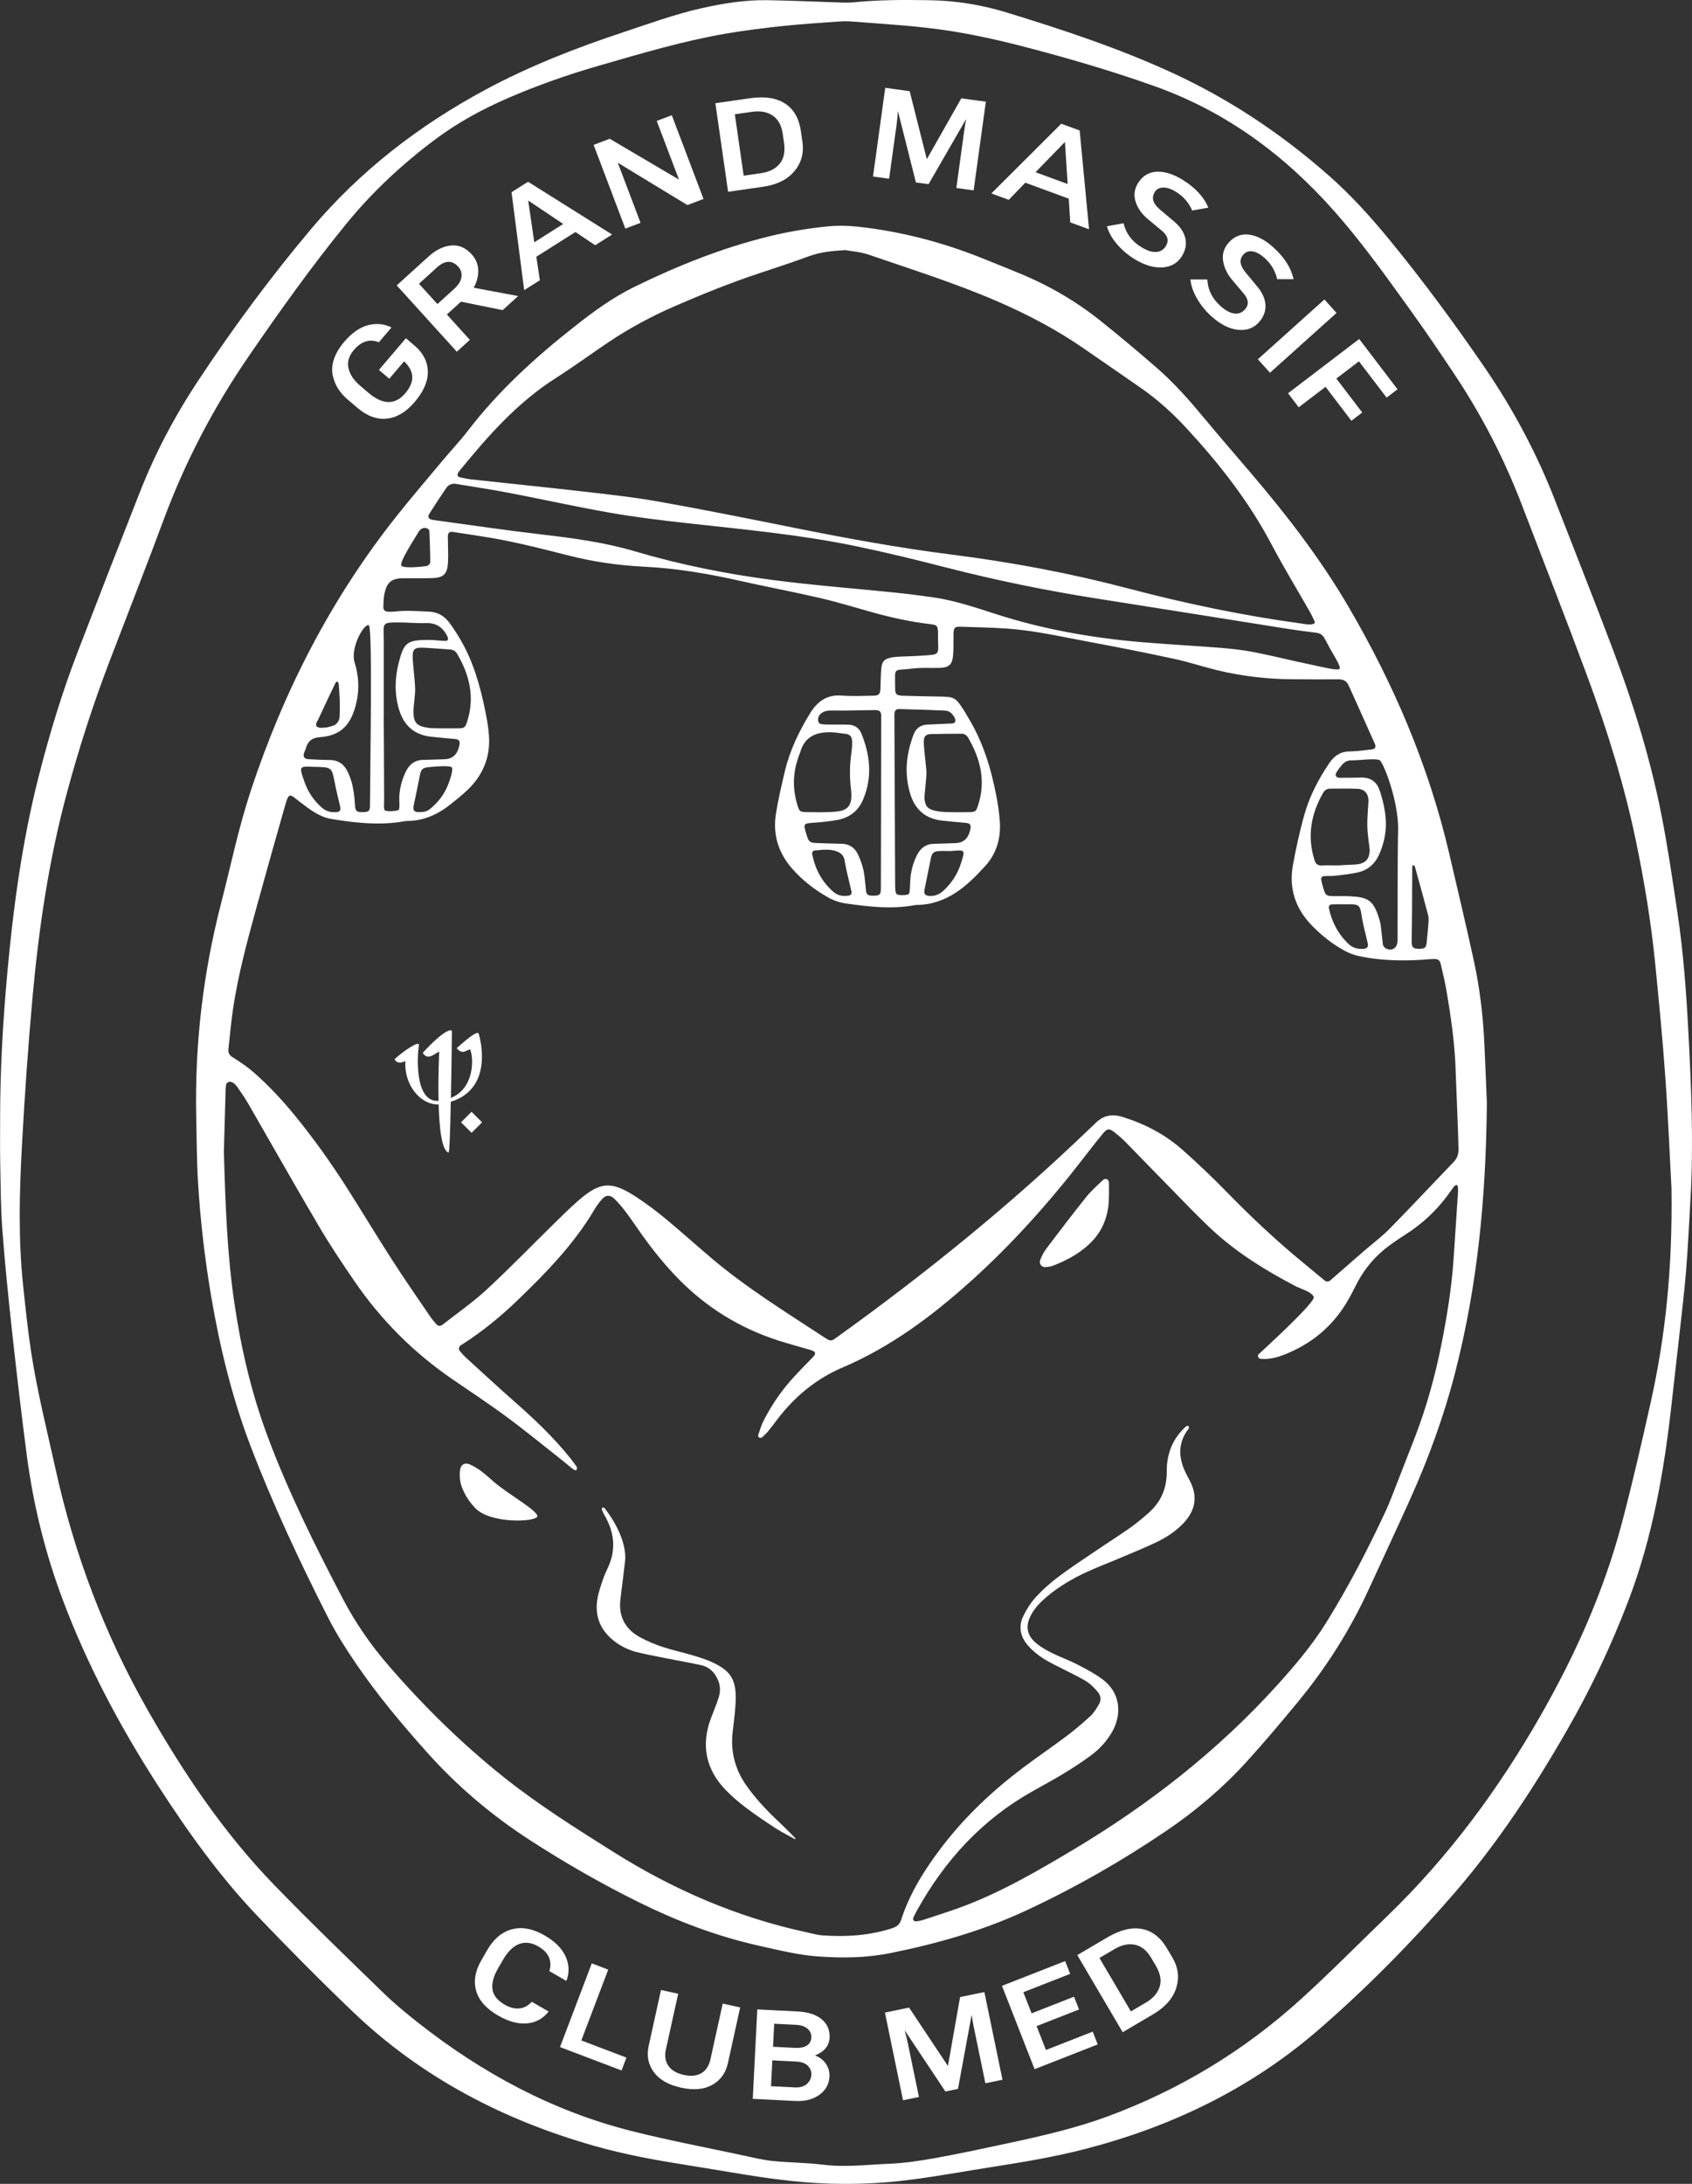
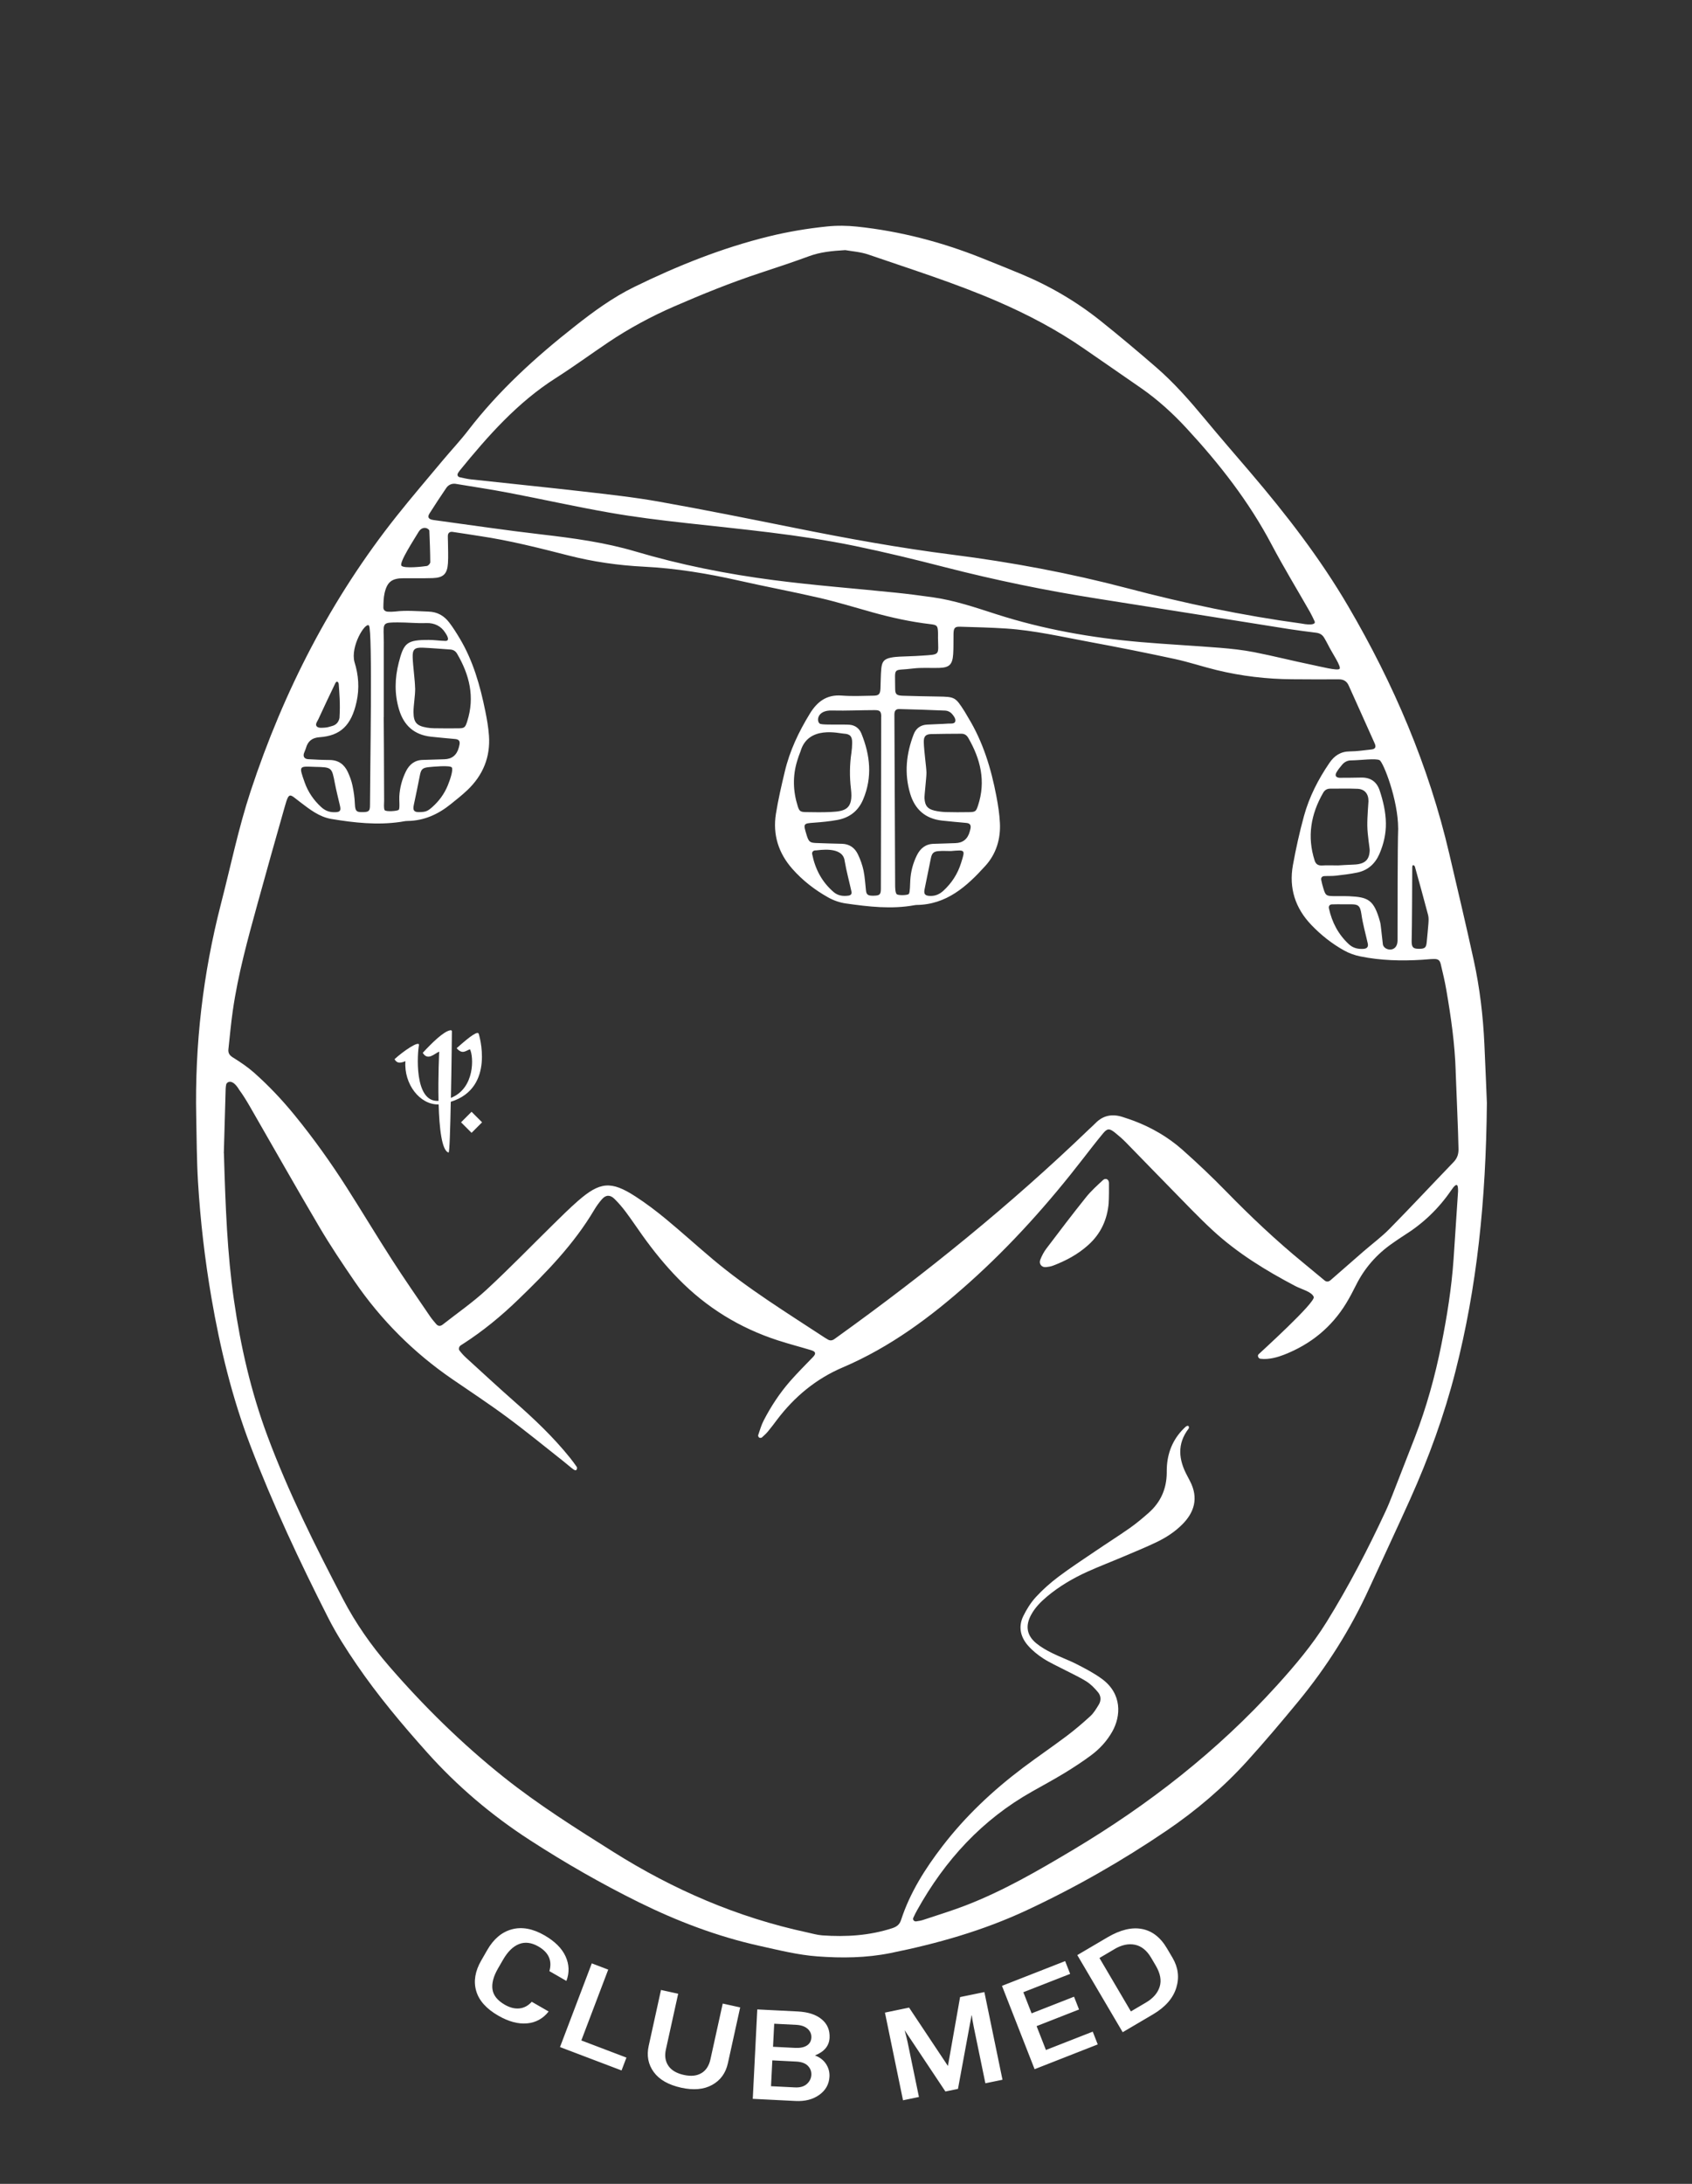
<svg xmlns="http://www.w3.org/2000/svg" id="Calque_2" viewBox="0 0 456.87 589.33">
  <rect x="0" y="0" width="456.87" height="589.33" fill="#333333" stroke="none" />
  <defs>
    <style>.cls-1{fill:#fff;}</style>
  </defs>
  <g id="Layer_3">
-     <path class="cls-1" d="m451.33,320.72c-.42-7.67-.87-18.84-1.66-29.97-.73-10.36-1.74-20.7-2.77-31.03-1.1-10.99-2.91-21.87-5.15-32.68-3.14-15.16-7.73-29.91-13.1-44.41-5.78-15.58-11.84-31.05-17.79-46.56-4.77-12.41-10.84-24.16-18.23-35.21-3.75-5.62-7.52-11.22-11.47-16.7-6.6-9.17-13.14-18.39-20.62-26.88-13.45-15.26-29.3-27.06-48.63-33.97-9.91-3.54-19.96-6.56-30.11-9.31-8.14-2.21-16.32-4.23-24.67-5.56-9.12-1.46-18.32-1.95-27.5-2.66-1.16-.09-2.34-.04-3.5.05-4.92.37-9.84.66-14.75,1.19-5.16.55-10.32,1.18-15.43,2.06-11.66,2.01-22.97,5.4-34.32,8.67-8.36,2.41-16.56,5.29-24.55,8.75-6.81,2.96-13.31,6.48-19.28,10.91-9,6.69-17.18,14.28-24.28,22.97-9.38,11.47-17.96,23.54-26.35,35.74-9.46,13.76-17.15,28.43-22.97,44.1-4.74,12.78-9.74,25.46-14.61,38.19-4.45,11.65-8.28,23.5-11.52,35.54-4.81,17.85-7.53,36.08-9.22,54.46-1.23,13.44-2.17,26.92-2.91,40.4-.7,12.71-1.04,25.44.31,38.14.63,5.93,1.24,11.88,2.14,17.78,1.62,10.66,4.27,21.11,6.59,31.63,5.06,22.99,13.29,44.77,24.96,65.22,9.68,16.98,20.56,33.13,34.21,47.2,9.58,9.88,19.51,19.43,29.38,29.02,2.97,2.89,6.2,5.54,9.46,8.11,17.25,13.56,36.23,23.79,57.59,29.17,9.93,2.5,20.01,4.41,30.03,6.56,2.66.57,5.33,1.23,8.02,1.51,4.51.46,9.08.44,13.58,1,5.99.75,11.94-.01,17.89-.25,4.26-.17,8.52-.83,12.73-1.59,6.51-1.18,12.98-2.58,19.45-3.97,9.13-1.96,18.24-4.04,27.03-7.3,19.34-7.18,36.69-17.7,51.95-31.55,7.98-7.24,15.55-14.93,23.31-22.41,16.59-15.99,30.12-34.33,41.51-54.29,9.3-16.3,16.95-33.34,21.78-51.51,2.9-10.91,5.42-21.92,7.88-32.94,3.96-17.81,5.88-35.85,5.59-57.6M.03,301.5c.02-13,.76-25.97,1.94-38.9,1.62-17.85,4.03-35.6,8.46-53.02,2.91-11.45,6.35-22.76,10.6-33.79,5.5-14.3,11.05-28.57,16.67-42.82,4.1-10.42,9.26-20.31,15.43-29.67,9.52-14.44,19.77-28.33,30.91-41.55,13.15-15.59,29-27.82,46.9-37.47,11.92-6.42,24.49-11.32,37.32-15.57,7.02-2.33,13.97-4.87,21.2-6.5C195.29.9,201.18-.04,207.18.05c6.36.1,12.71.4,19.07.6,1.43.04,2.87.12,4.28-.03,6.86-.7,13.74-.67,20.63-.56,7.06.12,13.99,1.26,20.7,3.32,15.13,4.64,30.16,9.6,44.59,16.23,15.47,7.11,29.45,16.43,42.21,27.64,6.07,5.33,11.47,11.29,16.58,17.53,9.06,11.06,17.54,22.55,25.61,34.34,7.74,11.3,14.14,23.29,19.1,36.06,5.22,13.43,10.55,26.82,15.64,40.3,5.46,14.47,10.04,29.23,13.03,44.42,1.73,8.78,3.01,17.65,4.34,26.51,1.6,10.67,2.37,21.43,2.94,32.19.8,15.17,1.44,30.36.53,45.56-.37,6.22-.64,12.45-1.15,18.66-.47,5.82-1.18,11.62-1.82,17.43-.65,5.93-1.36,11.86-2.01,17.8-2.01,18.37-5.12,36.5-11.74,53.87-4.59,12.04-10.08,23.65-16.49,34.81-9,15.69-18.9,30.77-30.79,44.45-11.34,13.06-23.47,25.38-36.55,36.69-18.31,15.82-39.59,26.04-62.94,32.06-8.17,2.11-16.49,3.5-24.83,4.8-7.18,1.12-14.33,2.43-21.53,3.39-9.81,1.32-19.65,1.56-29.53.74-10.37-.86-20.56-2.87-30.81-4.48-8.58-1.35-17.15-2.87-25.53-5.24-24.64-6.96-46.81-18.46-65.42-36.25-8.73-8.34-17.23-16.93-25.58-25.65-10.36-10.83-19.04-22.99-27.15-35.56-10.16-15.76-18.92-32.24-25.55-49.81-4.79-12.69-8.02-25.78-9.78-39.21-1.45-11.07-2.74-22.16-3.96-33.25-1-9.16-1.94-18.33-2.63-27.52-.46-6.08-.46-12.2-.58-18.3-.08-4.03-.02-8.05-.02-12.08" />
    <path class="cls-1" d="m91.46,184.54c-.01-.21-.42-1.12-.91-.18-1.55,3.24-3.11,6.48-4.6,9.75-.29.63-1.03,1.48-.29,2.03.5.38,1.46.25,2.2.2.63-.04,1.25-.27,1.87-.44,1.1-.31,1.72-1.08,1.94-2.17.25-3.98-.06-6.89-.21-9.19m23.84-31.82c.35-.06.89-.66.88-1.01-.02-2.82-.13-5.64-.25-8.46-.03-.62-1.81-1.55-2.92.31-1.11,1.88-5.35,8.32-4.6,9.12.76.79,5.75.23,6.88.05m265.88,101.05c-.07,2.08.59,2.28,2.18,2.26,1.42-.02,1.76-.38,1.89-1.83.15-1.67.34-3.34.46-5.01.05-.76.1-1.56-.09-2.28-1.15-4.37-2.36-8.73-3.57-13.08-.06-.21-.69-.8-.71.18-.02,3.36-.05,16.54-.16,19.77m-18.45-9.76h0c-1.03,0-2.07-.03-3.1.02-.6.03-.92.5-.79,1.07.82,3.76,2.52,7.02,5.37,9.67,1.14,1.06,2.45,1.35,3.92,1.27.99-.05,1.41-.54,1.2-1.46-.59-2.65-1.35-5.27-1.72-7.94-.34-2.41-1-2.64-2.94-2.63-.65,0-1.29,0-1.94,0m-142.54-14.55c-.6.02-.99.44-.88,1.01.81,4.04,2.63,7.52,5.8,10.24,1.17,1,2.55,1.16,4.01.96.61-.09.94-.46.81-1.04-.6-2.77-1.37-5.51-1.84-8.3-.47-4.13-7-2.89-7.9-2.85m-135.15-22.56c-4.28-.14-4.4-.43-2.76,4.21.92,2.59,2.45,4.82,4.5,6.68,1,.91,2.14,1.36,3.51,1.35,1.52,0,1.85-.34,1.51-1.78-.47-2.01-.98-4.01-1.37-6.03-.83-4.33-.8-4.33-5.39-4.43m171.82,22.72c-1.16,0-2.33-.08-3.48.02-1.32.11-1.75.61-2.02,1.93-.56,2.78-1.12,5.55-1.69,8.32-.29,1.39.13,1.82,1.59,1.84,1.38.02,2.48-.49,3.48-1.4,2.24-2.06,3.84-4.53,4.75-7.41,1.17-3.71,1.22-3.63-2.63-3.31m-143.66-10.5c1.72-.03,2.23-.21,3.5-1.33,1.87-1.65,3.31-3.63,4.24-5.93.62-1.52,1.46-4.05,1.09-4.76-.36-.72-5.48-.19-6.12-.13-1.83.17-2.21.57-2.54,2.29-.51,2.65-1.07,5.3-1.63,7.94-.31,1.45.06,1.95,1.46,1.92m248,14.39c1.03-.06,2.71-.17,4.39-.23,3.11-.11,4.18-1.42,4.26-3.83.02-.64-.6-3.98-.64-6.59-.04-2.61.3-6.03.31-6.68.02-1.99-1.01-3.26-2.95-3.35-2.46-.11-4.92-.03-7.38-.04-.86,0-1.48.38-1.9,1.11-3.33,5.78-4.38,11.84-2.3,18.3.33,1.02,1.01,1.39,2.07,1.32,1.16-.08,2.33-.02,4.15-.02m-145.04-30.79c-.35.84-.63,1.7-.9,2.56-1.26,4.1-1.14,8.18.14,12.25.43,1.37.72,1.58,2.27,1.6,2.2.03,4.41.08,6.61-.03,3.92-.19,6.16-.72,5.49-6.25-.39-3.23-.36-6.47.12-9.7.13-.9.2-1.81.21-2.71.02-1.74-.57-2.4-2.25-2.48-1.29-.06-9.64-2.31-11.69,4.76m34,5.55c.04,1.44-.59,6.26-.53,7.16.14,1.99.8,2.83,2.68,3.29,1,.24,2.04.36,3.07.4,2.07.06,4.14.05,6.21.02,1.8-.03,1.96-.18,2.49-1.79,2.16-6.51.69-12.5-2.62-18.23-.43-.75-1.02-1.15-1.87-1.14-2.72.02-5.44.02-8.15.09-1.52.04-2.04.63-2,2.22.07,2.46.67,6.53.71,7.98m-138.05-22.62c.03,2.11-.47,4.72-.45,6.53.03,2.76.85,3.67,3.58,4.14.64.11,1.29.17,1.93.18,2.2.03,4.4.05,6.6.02,1.67-.02,1.86-.21,2.4-1.91,2.09-6.52.61-12.51-2.74-18.22-.43-.74-1.05-1.09-1.89-1.14-2.45-.16-4.9-.39-7.36-.49-2.26-.09-2.82.47-2.74,2.67.08,2.33.62,6.11.65,8.22m-12.46-16.87c-1.01-.99-5.07,5.67-3.9,9.87,1.09,3.47,1.37,7.07.55,10.75-1.42,6.38-4.35,9.13-10.05,9.53-1.95.14-3.1,1.07-3.61,2.91-.14.5-.4.96-.55,1.45-.27.88.16,1.5,1.14,1.56,1.94.11,3.88.21,5.83.22,2.36.02,3.93,1.19,4.88,3.23.54,1.17,1,2.4,1.26,3.66.35,1.64.59,3.33.65,5,.08,2.15.63,2.2,2.31,2.17,1.48-.03,1.77-.35,1.77-1.86,0-7.91.74-47.48-.28-48.48m277.9,54.74c0-7.7-3.99-17.84-5.01-18.41-1.03-.56-5.17.03-7.75.06-.96.01-1.76.44-2.37,1.17-.49.6-1.01,1.2-1.4,1.86-.95,1.45.34,1.65.72,1.66,1.95,0,3.89-.02,5.84-.06,2.53-.05,4.2,1.12,4.99,3.51.94,2.85,1.62,5.75,1.67,8.76.05,2.9-.6,5.67-1.74,8.32-1.16,2.67-3.13,4.46-6.01,5.05-1.9.39-3.84.62-5.76.84-1.03.12-2.07.05-3.11.11-.61.03-.95.42-.84,1.02.14.76.35,1.52.57,2.26.59,1.93.76,2.07,2.67,2.12,1.43.04,2.86-.03,4.28.03,5.19.24,6.7.95,8.35,6.85.17.62.22,1.28.3,1.92.17,1.42.33,2.83.48,4.25.33,1.7,3.84,2.27,3.96-.96,0-5.71,0-25.97.17-30.38m-135.83,15.23c0,.65.01,2.21.45,2.56.44.35,2.94.31,3.26-.1.32-.4.32-2.63.38-3.66.13-2.36.73-4.61,1.77-6.73.92-1.87,2.34-3.07,4.55-3.12,1.94-.04,3.89-.14,5.83-.19q3.07-.07,3.91-3.13c.07-.25.13-.5.19-.75.21-.99-.13-1.47-1.12-1.57-2.19-.21-4.39-.38-6.57-.63-4.48-.51-7.31-2.98-8.6-7.3-1.62-5.46-1.05-10.77.96-15.99.61-1.59,1.83-2.5,3.55-2.61,1.94-.12,3.89-.14,5.82-.28.7-.05,1.8.19,1.89-.78.06-.62-.53-1.42-1.03-1.95-.4-.42-1.09-.75-1.67-.77-4.14-.19-8.29-.31-12.44-.42-.93-.03-1.33.45-1.33,1.48,0,7.78.2,38.4.2,45.92m-3.75-45.26c0-1.5-.31-1.86-1.82-1.85-3.76,0-7.53.2-11.29.11-4.54-.24-4.45,3.34-3.28,3.63,1.17.29,5.94.08,7.74.2,1.55.1,2.71.95,3.29,2.38,2.38,5.86,3.01,11.78.47,17.79-1.33,3.14-3.72,4.95-7.01,5.54-2.04.37-4.11.57-6.18.72-2.97.21-3.02.23-2.11,3.2.04.12.07.25.11.37.53,1.59.84,1.85,2.48,1.92,2.33.09,4.67.16,7,.21,2.04.05,3.47,1.11,4.3,2.85.67,1.39,1.2,2.88,1.52,4.38.37,1.77.45,3.6.66,5.4.11.99.47,1.32,1.49,1.37.26.02.52.02.78,0,1.46-.04,1.75-.37,1.75-1.89,0-7.66.1-38.56.08-46.35m-134.32.06s.11,15.06.11,22.59c0,.65-.15,2.01.14,2.5.29.49,3.47.29,3.81-.09s.09-2.56.15-3.6c.13-2.36.73-4.61,1.77-6.73.92-1.87,2.35-3.07,4.56-3.12,1.94-.04,3.89-.14,5.83-.18q3.06-.08,3.9-3.14c.07-.25.13-.5.18-.76.21-.98-.14-1.46-1.14-1.56-2.19-.21-4.39-.38-6.58-.63-4.49-.51-7.29-3-8.59-7.32-1.27-4.23-1.16-8.44-.08-12.67,1.37-5.35,2.17-6.14,8.14-6.12,1.42,0,2.84.22,4.27.26.17,0,1.8.25.16-2.18-1.09-1.77-2.9-2.72-5.17-2.63-2.58.1-5.18-.2-7.77-.18-3.82.03-3.82.09-3.69,3.77.04,1.04.02,2.08.02,3.12,0,6.23,0,12.46,0,18.69m19.22-63c-1.05-.05-1.83.37-2.38,1.18-1.52,2.26-3.04,4.52-4.49,6.83-.64,1.02-.28,1.59,1.07,1.78,9.77,1.33,19.52,2.78,29.31,3.91,8.52.99,16.99,2.14,25.23,4.58,12.22,3.62,24.69,6.09,37.3,7.73,10.93,1.42,21.94,2.25,32.91,3.38,3.35.34,6.7.78,10.04,1.25,5.94.83,11.6,2.78,17.28,4.6,12.66,4.06,25.67,6.35,38.89,7.49,7.11.61,14.24.97,21.35,1.54,3.1.25,6.21.59,9.26,1.18,5.22,1.02,10.37,2.34,15.58,3.41,2.46.5,6.78,1.63,7.47,1.13.69-.5-2.08-4.44-3.14-6.65-.28-.58-.63-1.14-.94-1.7-.48-.86-1.2-1.3-2.18-1.43-2.45-.31-4.89-.61-7.33-.99-17.3-2.74-34.58-5.52-51.88-8.23-13.85-2.17-27.56-5-41.14-8.49-8.04-2.07-16.11-4.03-24.23-5.71-15.14-3.12-30.53-4.5-45.87-6.21-6.83-.76-13.67-1.6-20.43-2.79-9.07-1.59-18.06-3.6-27.1-5.33-4.84-.93-9.71-1.65-14.57-2.46m105.33-63.04c-3.67.21-6.74.54-9.71,1.63-4.38,1.61-8.82,3.08-13.25,4.54-7.9,2.6-15.59,5.72-23.21,9.03-6.2,2.7-12.14,5.9-17.76,9.67-4.74,3.19-9.35,6.57-14.17,9.64-10.37,6.59-18.33,15.62-25.98,25-.16.2-.3.43-.44.65-.31.48-.09,1.01.5,1.14,1.02.21,2.03.46,3.06.57,10.06,1.1,20.13,2.11,30.19,3.26,6.83.79,13.68,1.53,20.44,2.73,12.26,2.18,24.47,4.64,36.68,7.09,14.12,2.84,28.29,5.42,42.58,7.23,15.98,2.03,31.78,4.98,47.36,9.08,15.44,4.07,31.05,7.35,46.88,9.5,3.12.6,3.92.06,3.6-.61-.32-.67-.77-1.64-1.21-2.43-3.47-6.09-7.13-12.08-10.4-18.27-6.11-11.59-14.08-21.77-22.93-31.34-3.71-4.02-7.74-7.69-12.23-10.82-5.11-3.56-10.26-7.08-15.38-10.63-7.39-5.13-15.29-9.28-23.54-12.85-11.33-4.9-23.1-8.59-34.75-12.6-2.18-.75-4.56-.9-6.33-1.22M60.46,311.2c.42,14.56.91,27.14,2.71,39.64,1.8,12.51,4.61,24.75,9.02,36.6,5.67,15.24,12.93,29.76,20.46,44.14,3.39,6.47,7.55,12.43,12.33,17.95,9.46,10.92,19.73,21.02,31.04,30.04,9.36,7.46,19.48,13.81,29.6,20.18,16.19,10.19,33.49,17.67,52.23,21.7,1.39.3,2.79.72,4.2.82,6.39.45,12.69.07,18.85-1.93,1.27-.41,2-1.01,2.4-2.22,2.4-7.39,6.5-13.83,11.19-19.94,6.22-8.09,13.59-15.01,21.72-21.13,3.84-2.89,7.82-5.59,11.66-8.47,2.28-1.71,4.46-3.56,6.56-5.49.93-.86,1.61-2.02,2.28-3.12.66-1.1.57-2.34-.22-3.3-.9-1.08-1.92-2.15-3.09-2.89-1.85-1.18-3.88-2.08-5.84-3.11-1.95-1.02-3.99-1.92-5.83-3.1-1.51-.97-2.96-2.15-4.14-3.49-2.05-2.32-2.68-5.1-1.29-7.96.9-1.84,2.03-3.65,3.41-5.15,1.83-2,3.9-3.82,6.07-5.46,3.21-2.42,6.59-4.62,9.92-6.88,3.11-2.12,6.3-4.13,9.38-6.29,1.8-1.27,3.5-2.69,5.15-4.16,3.18-2.82,4.76-6.41,4.81-10.67,0-.65,0-1.3.05-1.95.31-4.2,1.98-7.76,5.11-10.59.94-.63.89.36.76.53-3.2,4.17-2.72,8.44-.38,12.77.25.46.48.92.72,1.38,2.46,4.71,1.07,8.57-2.03,11.69-2.04,2.05-4.45,3.61-7.03,4.84-2.93,1.4-5.93,2.62-8.92,3.89-3.22,1.37-6.5,2.62-9.69,4.06-3.91,1.77-7.61,3.94-10.92,6.71-1.7,1.43-3.25,2.99-4.31,4.97-1.58,2.94-1.17,5.53,1.42,7.65,1.29,1.06,2.79,1.9,4.29,2.64,2.2,1.1,4.55,1.92,6.74,3.05,2.3,1.18,4.62,2.39,6.7,3.92,5.48,4.03,5.14,10.04,2.77,14.23-1.44,2.53-3.37,4.64-5.67,6.35-2.29,1.7-4.68,3.27-7.12,4.76-2.88,1.75-5.85,3.36-8.8,5.02-13.52,7.59-23.58,18.55-31.07,32.01-.38.68-.73,1.37-1.05,2.08-.24.52.21,1.06.8.97.64-.1,1.28-.19,1.89-.4,3.81-1.27,7.67-2.45,11.42-3.89,10.22-3.94,19.64-9.42,29.02-15.01,20.43-12.19,39-26.66,55.02-44.33,4.89-5.4,9.59-10.94,13.44-17.15,5.96-9.61,11.16-19.63,15.93-29.88.66-1.41,1.24-2.86,1.81-4.31,2.04-5.19,4.07-10.39,6.08-15.59,3.14-8.13,5.46-16.51,7.17-25.05,1.53-7.64,2.76-15.33,3.3-23.12.42-6.09.82-12.18,1.21-18.26,0-1.25,0-3.06-1.91-.21-3.36,4.89-7.55,8.89-12.58,12.04-1.1.69-2.16,1.44-3.23,2.18-4.25,2.94-7.55,6.7-9.86,11.35-.81,1.63-1.66,3.24-2.6,4.79-3.99,6.56-9.66,11.14-16.78,13.92-1.55.61-4.07,1.41-6.43,1.1-.53-.08-.85-.83-.49-1.19.55-.55,15.49-14.06,14.91-15.5-.58-1.43-3.27-2.04-4.97-2.93-7.96-4.18-15.6-8.86-22.24-14.97-3.91-3.6-7.57-7.49-11.3-11.28-4.1-4.16-8.15-8.38-12.24-12.55-.91-.92-1.89-1.78-2.91-2.59-1.51-1.21-2.08-1.2-3.26.23-1.82,2.2-3.57,4.46-5.32,6.72-9.32,12.05-19.43,23.37-30.8,33.53-10.32,9.22-21.32,17.4-34.15,22.87-7.21,3.07-13.06,7.93-17.77,14.17-.78,1.04-1.56,2.08-2.39,3.08-.49.59-1.07,1.13-1.65,1.64-.15.13-.53.16-.71.06-.18-.1-.36-.47-.31-.64.46-1.34.84-2.73,1.49-3.98,1.97-3.82,4.33-7.4,7.16-10.64,1.97-2.24,4.09-4.35,6.16-6.5.88-.91.76-1.47-.52-1.85-2.98-.9-6-1.68-8.96-2.64-10.32-3.35-19.3-8.87-26.89-16.64-3.55-3.63-6.74-7.56-9.69-11.69-1.51-2.11-2.95-4.28-4.51-6.36-.93-1.24-1.95-2.43-3.06-3.52-1.17-1.14-2.33-1.07-3.37.13-.76.88-1.46,1.83-2.05,2.83-5.49,9.27-12.92,16.9-20.6,24.3-4.58,4.42-9.5,8.47-14.88,11.92-.33.21-.72.4-.92.71-.16.25-.21.77-.06.98.55.72,1.16,1.4,1.82,2.01,4.32,3.94,8.61,7.91,12.99,11.77,5.38,4.72,10.56,9.62,15.06,15.21.65.81,1.27,1.65,1.86,2.5.12.17.15,1.4-.9.67-.94-.69-1.8-1.48-2.72-2.2-5.1-4.02-10.12-8.14-15.34-11.99-4.8-3.55-9.8-6.83-14.72-10.21-10.39-7.14-19.17-15.91-26.3-26.31-3.3-4.82-6.57-9.68-9.53-14.71-6.34-10.73-12.46-21.59-18.69-32.39-.91-1.57-1.85-3.14-2.93-4.59-2-3.37-3.43-2.01-3.53-1.52-.07.38-.14.77-.15,1.15-.19,6.49-.37,12.98-.5,17.51m332.63-22.14c-.22-7.42-1.28-14.74-2.54-22.04-.39-2.3-.95-4.58-1.48-6.85-.27-1.16-.73-1.48-1.94-1.45-1.04.02-2.07.15-3.11.21-5.6.35-11.17.21-16.68-.91-1.5-.3-3.01-.84-4.35-1.58-3.31-1.84-6.27-4.18-8.89-6.92-4.33-4.52-6.08-9.93-4.97-16.1.81-4.46,1.79-8.91,2.99-13.28,1.42-5.17,3.85-9.91,6.88-14.34,1.33-1.95,3.03-3.08,5.5-3.1,1.94-.01,3.88-.31,5.82-.52,1.03-.11,1.35-.62.9-1.62-2.32-5.22-4.69-10.42-7.02-15.63-.54-1.21-1.42-1.7-2.76-1.68-4.16.04-8.31,0-12.47-.02-6.91-.04-13.74-.85-20.45-2.48-3.78-.92-7.49-2.17-11.29-2.99-7.61-1.64-15.25-3.17-22.9-4.58-7.53-1.39-15-3.14-22.67-3.64-4.14-.27-8.3-.37-12.45-.49-1.38-.04-1.69.37-1.72,1.94-.04,1.82.03,3.64-.09,5.45-.2,2.88-1.05,3.65-3.86,3.73-2.34.06-4.7-.13-7.01.16-5.57.71-4.8-.74-4.8,5.39,0,1.6.38,1.91,2.19,1.96,3.11.1,6.23.16,9.35.21,4.59.07,4.73.14,7.19,4,.35.55.65,1.12.99,1.68,3.99,6.52,6.18,13.7,7.6,21.14.46,2.41.85,4.87.97,7.32.21,4.31-1.01,8.33-3.91,11.53-5.03,5.56-10.51,10.53-18.71,10.58-.13,0-.26.03-.39.05-6.23,1.15-12.43.42-18.6-.46-1.63-.23-3.31-.81-4.75-1.62-3.64-2.04-6.94-4.59-9.71-7.74-3.73-4.23-5.3-9.22-4.42-14.8.61-3.84,1.5-7.64,2.4-11.42,1.32-5.61,3.77-10.76,6.78-15.66,1.99-3.24,4.54-5.17,8.59-4.86,2.84.22,5.71.08,8.57.03,1.46-.02,1.82-.43,1.89-1.88.09-1.81.06-3.64.23-5.45.19-1.92.82-2.57,2.55-2.93.76-.16,1.54-.23,2.32-.27,1.94-.1,3.89-.12,5.84-.26,5.32-.36,4.68-.01,4.6-4.78,0-.52.02-1.04,0-1.56-.08-1.74-.25-1.96-2.06-2.17-5.3-.62-10.49-1.76-15.63-3.19-4.75-1.32-9.47-2.78-14.27-3.89-7.2-1.67-14.48-3.02-21.69-4.65-8.5-1.92-17.07-3.35-25.78-3.78-6.9-.35-13.68-1.32-20.38-3.03-7.92-2.02-15.85-4.04-23.95-5.24-2.44-.36-4.87-.78-7.31-1.12-.72-.1-1.26.24-1.28,1.06-.01.52.02,1.04.03,1.56.01,1.95.12,3.9,0,5.84-.19,2.91-1.26,3.92-4.15,4.01-2.59.07-5.19.04-7.79.04-3.14-.01-4.46.92-5.17,4-.29,1.25-.3,2.58-.33,3.87-.02.76.55,1.14,1.28,1.16.65.03,1.3.02,1.94-.05,2.98-.37,5.95-.08,8.94.02,2.47.08,4.22,1.13,5.62,2.94,1.02,1.34,1.92,2.77,2.79,4.22,3.67,6.1,5.56,12.84,6.96,19.73.44,2.16.82,4.34.98,6.54.42,5.8-1.6,10.71-5.79,14.71-1.41,1.34-2.94,2.55-4.46,3.77-3.42,2.77-7.24,4.54-11.73,4.59-.64,0-1.29.16-1.93.26-6.25.91-12.43.23-18.59-.79-3.33-.55-5.9-2.6-8.49-4.57-2.86-2.17-2.96-2.91-4.13,1.19-2.49,8.74-4.96,17.48-7.37,26.24-2.62,9.51-5.26,19.03-6.67,28.82-.5,3.47-.81,6.96-1.19,10.45-.11.99.26,1.62,1.18,2.2,1.97,1.23,3.93,2.53,5.67,4.06,3.99,3.53,7.65,7.4,11.03,11.54,5.1,6.25,9.78,12.8,14.11,19.59,4.12,6.46,8.06,13.03,12.21,19.47,3.3,5.13,6.79,10.14,10.22,15.19.51.75,1.11,1.44,1.7,2.13.5.59,1.13.6,1.72.14,3.98-3.12,8.17-6.02,11.88-9.45,6.2-5.73,12.07-11.8,18.1-17.71,2.13-2.09,4.25-4.2,6.5-6.17,6.01-5.26,9-5.53,15.62-1.24,2.83,1.83,5.53,3.88,8.13,6.02,4.31,3.56,8.44,7.31,12.72,10.91,9.47,7.97,20,14.43,30.31,21.2.22.14.45.26.67.4.61.41,1.21.37,1.8-.03.32-.22.64-.45.95-.68,23.87-17.15,46.68-35.6,67.88-55.99.56-.54,1.16-1.05,1.7-1.61,2.14-2.21,4.68-2.59,7.5-1.64.98.33,1.97.64,2.94,1.01,4.78,1.82,9.17,4.36,12.99,7.73,4.08,3.61,8.04,7.37,11.85,11.27,6.63,6.79,13.52,13.3,20.87,19.31,1.91,1.56,3.81,3.14,5.7,4.72.62.52,1.19.36,1.72-.11,2.94-2.56,5.86-5.13,8.8-7.68,2.35-2.04,4.88-3.91,7.06-6.12,5.83-5.92,11.5-12.01,17.27-17.99.98-1.01,1.36-2.11,1.35-3.49-.05-4.16-.68-18.17-.77-21.02m8.43,8.52c-.25,26.53-2.68,49.72-8.5,72.5-3.03,11.86-7.21,23.3-12.22,34.45-3.62,8.05-7.39,16.04-11.06,24.06-5.05,11.05-11.49,21.24-19.21,30.6-4.46,5.41-8.99,10.77-13.69,15.96-6.48,7.15-13.8,13.38-21.78,18.8-12.05,8.18-24.67,15.38-37.88,21.54-11.72,5.46-24.03,8.96-36.68,11.51-6.58,1.33-13.2,1.39-19.78.9-5.27-.39-10.49-1.71-15.68-2.86-11.33-2.52-22.11-6.62-32.51-11.75-10.14-5.01-19.93-10.63-29.42-16.77-10.31-6.67-19.59-14.53-27.78-23.69-6.76-7.56-13.28-15.32-19-23.69-2.78-4.07-5.47-8.25-7.69-12.63-7.7-15.16-14.93-30.56-21-46.46-4.92-12.9-8.17-26.25-10.51-39.84-1.78-10.38-3-20.82-3.63-31.32-.35-5.83-.36-11.68-.48-17.53-.41-19.46,1.81-38.61,6.67-57.47,2.63-10.18,4.74-20.5,8.04-30.49,8.92-26.99,21.72-51.95,39.46-74.25,4.04-5.08,8.27-10.01,12.43-14.99,2.25-2.69,4.67-5.25,6.8-8.02,8.3-10.8,18.28-19.85,28.94-28.22,5.01-3.94,10.16-7.7,15.9-10.51,11.68-5.72,23.71-10.54,36.38-13.65,5.18-1.27,10.43-2.15,15.72-2.69,2.69-.28,5.46-.24,8.16.05,11.55,1.23,22.71,4.13,33.5,8.43,3.5,1.39,6.98,2.81,10.46,4.24,7.85,3.24,15.13,7.48,21.76,12.78,5.07,4.05,10.04,8.23,14.95,12.48,4.82,4.17,9.03,8.96,13.1,13.86,4.06,4.9,8.23,9.7,12.37,14.54,9.71,11.38,18.85,23.19,26.42,36.12,12.28,20.96,21.76,43.08,27.29,66.81,2.24,9.61,4.53,19.2,6.63,28.84,1.6,7.37,2.49,14.85,2.84,22.39.3,6.35.54,12.71.68,16" />
-     <path class="cls-1" d="m168.77,421.36c-.53,4.41-.43,3.6-.65,5.41-.2,1.67-.45,3.34-.62,5.02-.48,4.51,1.38,7.86,5.28,10.01,1.92,1.06,3.98,1.91,6.05,2.6,2.7.9,5.51,1.49,8.24,2.31,1.86.56,3.74,1.13,5.48,1.96,4.59,2.2,6.37,4.46,6.09,10.59-.12,2.72-.51,5.43-.81,8.14-.6,5.26.64,10.05,3.67,14.38,2.62,3.74,5.76,7.01,9.09,10.13,1.42,1.33,3.96,3.92,4.14,4.1.18.18.08.37-.17.24s-3.41-1.78-5.02-2.82c-2.72-1.77-5.42-3.58-8.01-5.53-1.96-1.48-3.87-3.08-5.57-4.85-5.4-5.59-6.71-12.1-3.99-19.39.68-1.82,1.46-3.61,2.05-5.46.47-1.5.56-3.06-.05-4.59-.87-2.18-2.35-3.76-4.69-4.27-3.16-.68-6.36-1.24-9.54-1.87-2.54-.51-5.09-.98-7.61-1.59-2.16-.52-4.17-1.46-5.96-2.78-4.03-2.98-5.73-6.96-4.81-11.91.3-1.65.87-3.25,1.4-4.84.37-1.1.85-2.18,1.35-3.23,2.15-4.57,1.88-9.05-.46-13.46-.36-.69-.69-1.15-1.07-2.08-.37-.93.52-.88.75-.48,3.29,4.19,5.97,9.88,5.44,14.28" />
-     <path class="cls-1" d="m128.28,406.91c-1.54-1.61-2.73-3.43-3.54-5.52-.58-1.5-.69-3.02-.53-4.58.17-1.59,1.29-2.26,2.77-1.58,1.05.48,2.06,1.1,2.98,1.79,1.14.85,2.2,1.81,3.27,2.76,3.79,3.35,12.17,7.94,11.85,9.44-.32,1.5-12.62,2.09-16.8-2.29" />
    <path class="cls-1" d="m299.37,324.62c-.38,4.43-2.09,8.23-5.41,11.25-2.81,2.57-6.09,4.33-9.62,5.67-.6.23-1.25.33-1.89.4-1.17.13-2-.87-1.55-2.01.42-1.06.97-2.12,1.66-3.02,3.51-4.64,7.03-9.27,10.67-13.81,1.36-1.7,3.01-3.18,4.61-4.66.7-.64,1.57-.19,1.6.75.03.9,0,4.53-.08,5.43" />
    <path class="cls-1" d="m124.49,302.86l2.84,2.84,2.84-2.84-2.84-2.84-2.84,2.84Zm-5.9-19.08c0,.37-.33,6.77-.18,13.29-6.76.5-5.68-13.27-5.28-15.03.17-1.41-4.36,1.71-6.6,3.79.71,1.28,1.71,1.02,2.94.54-.45,6.18,3.91,11.81,8.97,11.67.18,6.36.85,12.54,2.69,12.97.25.06.45-6.45.59-13.69,12.18-3.77,7.55-18.32,7.55-18.32-.22-.81-2.04.34-5.97,3.87,1.57,1.73,2.34.74,3.6.28,1.01,1.91,1.41,10.52-5.15,13.12.19-8.68.27-17.96.27-17.96,0-.25-.22-.32-.39-.29-1.8.24-5.01,3.42-7.48,6.09,1.36,2.24,3.09.24,4.45-.33" />
    <path class="cls-1" d="m300.93,525.97c1.94-1.14,3.79-1.53,5.54-1.17,1.75.37,3.2,1.54,4.37,3.53l1.24,2.11c1.23,2.09,1.58,3.99,1.05,5.69-.53,1.7-1.77,3.13-3.71,4.27l-4.06,2.39-8.49-14.42,4.06-2.39Zm2.22,22.43l8.16-4.8c3.31-1.95,5.4-4.32,6.29-7.13.88-2.8.55-5.52-.99-8.14l-1.5-2.54c-1.75-2.98-4.01-4.73-6.77-5.25-2.76-.52-5.85.23-9.29,2.25l-8.16,4.8,12.26,20.82Zm-6.74,3.3l-1.35-3.45-12.64,4.95-2.52-6.44,11.46-4.49-1.35-3.45-11.46,4.49-2.23-5.7,12.64-4.95-1.35-3.45-17.06,6.68,8.81,22.49,17.06-6.69Zm-40.44,5.83l-10.5-15.77-6.52,1.35,4.88,23.66,4.3-.89-3.07-14.84c-.18-.87-.45-1.93-.8-3.18l11.02,16.54,3.39-.7,3.66-19.83h.07c.06.61.25,1.71.57,3.29l3.1,15.02,4.62-.95-4.89-23.66-6.56,1.35-3.29,18.62Zm-41.03-1.21c1.46.07,2.53.46,3.2,1.15.67.7.99,1.51.94,2.45-.05.93-.45,1.75-1.2,2.44-.76.69-1.85,1.01-3.29.93l-6.4-.32.35-6.97,6.4.32Zm3.13-8.84c.72.65,1.06,1.44,1.01,2.38-.05.94-.46,1.65-1.22,2.14-.77.49-1.84.7-3.2.63l-5.93-.3.32-6.22,5.93.3c1.34.07,2.38.43,3.1,1.08m3.79-2.58c-1.52-1.27-3.68-1.97-6.49-2.11l-10.9-.55-1.22,24.13,11.54.58c2.57.13,4.71-.42,6.43-1.66,1.72-1.23,2.63-2.87,2.74-4.91.06-1.25-.25-2.39-.94-3.44-.69-1.04-1.69-1.8-2.98-2.28,2.52-1,3.84-2.59,3.95-4.77.1-2.06-.61-3.73-2.13-4.99m-32.48,14.53c-1.23.75-2.81.91-4.73.49-1.97-.43-3.37-1.26-4.19-2.47s-1.05-2.68-.67-4.39l3.32-15.05-4.64-1.02-3.32,15.08c-.59,2.67-.13,5.03,1.37,7.08,1.5,2.05,3.96,3.45,7.38,4.21,3.35.74,6.15.49,8.39-.75,2.24-1.24,3.65-3.18,4.24-5.83l3.32-15.08-4.71-1.04-3.32,15.05c-.38,1.73-1.19,2.98-2.42,3.72m-29.62-29.61l-8.58,22.58,16.62,6.31,1.32-3.47-12.18-4.63,7.26-19.11-4.44-1.69Zm-17.47,16.19c2.39-.23,4.33-1.3,5.82-3.21l-4.55-2.62c-.98,1.07-2.1,1.67-3.36,1.79-1.26.12-2.56-.21-3.92-.99-1.98-1.14-3.09-2.52-3.33-4.14-.24-1.62.25-3.5,1.49-5.65l1.37-2.37c1.26-2.18,2.7-3.59,4.32-4.22,1.62-.63,3.36-.41,5.21.65,2.79,1.61,3.78,3.83,2.98,6.66l4.59,2.64c.84-2.23.77-4.43-.22-6.61-.99-2.18-2.89-4.07-5.7-5.69-3.14-1.81-6.07-2.35-8.78-1.63-2.71.72-4.93,2.58-6.66,5.57l-1.65,2.87c-1.65,2.87-2.1,5.6-1.35,8.19.75,2.59,2.74,4.82,5.96,6.67,2.81,1.62,5.41,2.31,7.8,2.08" />
-     <path class="cls-1" d="m350.68,109.91l7.24-5.52,6.99,9.16,2.92-2.23-6.99-9.16,6.1-4.65,7.47,9.79,2.95-2.25-10.35-13.57-19.21,14.65,2.88,3.78Zm-7.76-9.32l17.97-16.14-3.27-3.64-17.97,16.14,3.27,3.64Zm-7.15-31.93c.62-.7,1.44-.97,2.45-.82,1.01.15,2.1.75,3.26,1.79,1.73,1.56,2.86,3.46,3.39,5.71h4.41c-.64-3.03-2.46-5.9-5.48-8.61-2.23-2.01-4.41-3.14-6.54-3.41-2.13-.27-3.96.44-5.48,2.14-1.28,1.43-1.79,3.05-1.53,4.87.27,1.82,1.04,3.5,2.33,5.05l3.18,3.78c1.41,1.62,1.54,3.08.38,4.36-.77.86-1.72,1.22-2.86,1.08-1.14-.14-2.39-.82-3.77-2.06-2.2-1.97-3.37-4.35-3.51-7.13h-4.56c.15,1.67.75,3.39,1.78,5.17,1.03,1.78,2.32,3.37,3.87,4.77,2.43,2.18,4.81,3.4,7.15,3.65,2.34.25,4.23-.43,5.68-2.03,1.27-1.41,1.86-2.95,1.78-4.62-.08-1.67-.81-3.34-2.19-5l-3.21-3.86c-1.56-1.89-1.74-3.5-.54-4.84m-23.97-16.8c.49-.8,1.25-1.21,2.27-1.24,1.02-.03,2.19.36,3.52,1.19,1.98,1.23,3.43,2.9,4.34,5.02l4.34-.78c-1.16-2.86-3.47-5.37-6.91-7.5-2.55-1.58-4.9-2.31-7.04-2.2-2.14.11-3.82,1.14-5.02,3.07-1.01,1.63-1.22,3.32-.64,5.07.58,1.75,1.65,3.26,3.19,4.56l3.8,3.16c1.68,1.35,2.06,2.76,1.15,4.23-.61.98-1.48,1.5-2.62,1.57-1.14.07-2.5-.38-4.07-1.36-2.51-1.55-4.08-3.69-4.72-6.4l-4.49.82c.45,1.6,1.33,3.19,2.66,4.76,1.33,1.57,2.88,2.91,4.65,4.01,2.77,1.72,5.34,2.49,7.69,2.33,2.35-.17,4.09-1.17,5.23-3.01,1-1.61,1.31-3.23.94-4.86-.37-1.63-1.39-3.14-3.04-4.53l-3.84-3.23c-1.87-1.58-2.33-3.14-1.38-4.67m-32.19-5.38l7.94-8.17.74,11.35-8.68-3.19Zm-2.76,2.82l11.73,4.31.41,6.4,5.07,1.86-2.53-26.66-4.97-1.82-18.87,18.81,4.7,1.72,4.46-4.62Zm-26.59-6.32l-4.63-18.37-6.6-.91-3.3,23.93,4.35.6,2.07-15.01c.12-.88.22-1.97.3-3.27l4.86,19.28,3.42.47,10.08-17.47h.07c-.16.62-.34,1.72-.56,3.31l-2.09,15.19,4.67.64,3.3-23.93-6.63-.91-9.32,16.45Zm-47.19-12.81c2.23-.32,4.09.02,5.57,1.02,1.48,1,2.38,2.64,2.71,4.92l.35,2.42c.35,2.4-.05,4.29-1.18,5.66-1.14,1.38-2.82,2.22-5.05,2.55l-4.67.67-2.38-16.57,4.67-.67Zm-6.46,21.59l9.37-1.35c3.8-.55,6.64-1.95,8.52-4.21,1.88-2.26,2.6-4.9,2.17-7.91l-.42-2.92c-.49-3.42-1.92-5.89-4.27-7.42-2.35-1.53-5.5-2.01-9.45-1.44l-9.37,1.35,3.44,23.91Zm-31.98-14.31l-4.34,1.65,8.56,22.59,4.11-1.56-6.15-16.22,18.81,11.43,4.34-1.65-8.56-22.59-4.07,1.54,6,15.82-18.69-11.01Zm-20.37,27.93l-1.64-11.27,9.46,6.33-7.82,4.95Zm.56,3.91l10.56-6.68,5.33,3.57,4.56-2.89-22.68-14.24-4.47,2.83,3.42,26.42,4.23-2.67-.95-6.35Zm-26.95,2.97c2.24-2.03,4.19-2.13,5.85-.3.74.82,1.03,1.76.87,2.83-.16,1.07-.8,2.11-1.92,3.13l-4.56,4.14-4.98-5.49,4.75-4.3Zm22.03,7.63l-12-2.24c.87-1.54,1.28-3.11,1.23-4.73-.06-1.62-.64-3.04-1.75-4.27-1.64-1.81-3.51-2.61-5.6-2.4-2.09.21-4.12,1.21-6.07,2.98l-8.59,7.79,16.23,17.89,3.52-3.19-6.21-6.85,3.81-3.46,11.26,2.28,4.19-3.8Zm-34.78,22.31l3.99-4.69c2.83,2.67,2.94,5.54.33,8.61-2.76,3.23-6.11,3.17-10.05-.19l-2.16-1.85c-1.74-1.48-2.78-3.06-3.14-4.75-.36-1.69.12-3.3,1.43-4.84,2.05-2.41,4.31-3.12,6.78-2.12l3.41-4c-1.97-.98-4.07-1.19-6.31-.62s-4.4,2.08-6.48,4.53c-1.32,1.55-2.24,3.1-2.75,4.64-.51,1.54-.62,2.97-.35,4.29.28,1.32.75,2.52,1.42,3.6.67,1.08,1.53,2.06,2.57,2.95l2.74,2.33c2.59,2.21,5.24,3.17,7.93,2.88s5.19-1.79,7.49-4.49c2.44-2.87,3.63-5.63,3.55-8.28-.07-2.65-1.27-4.96-3.59-6.94l-2.33-1.98-7.28,8.55,2.79,2.38Z" />
  </g>
</svg>